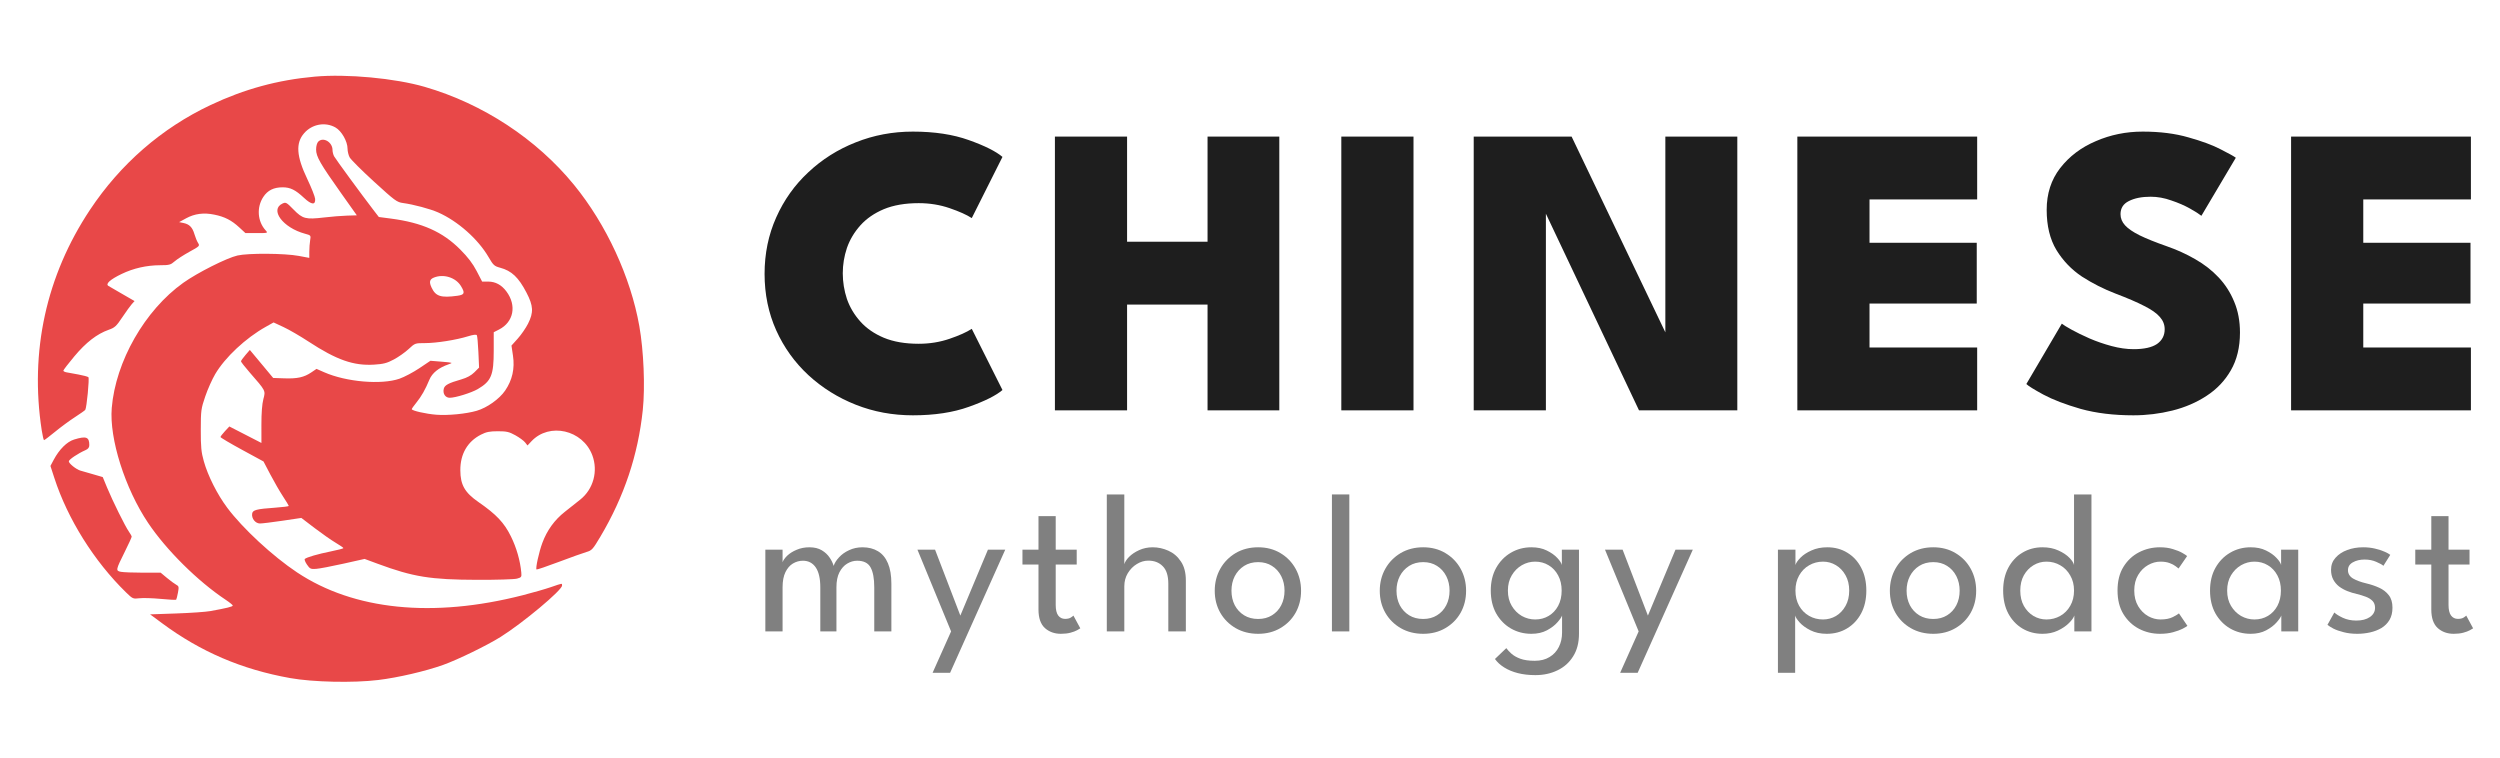
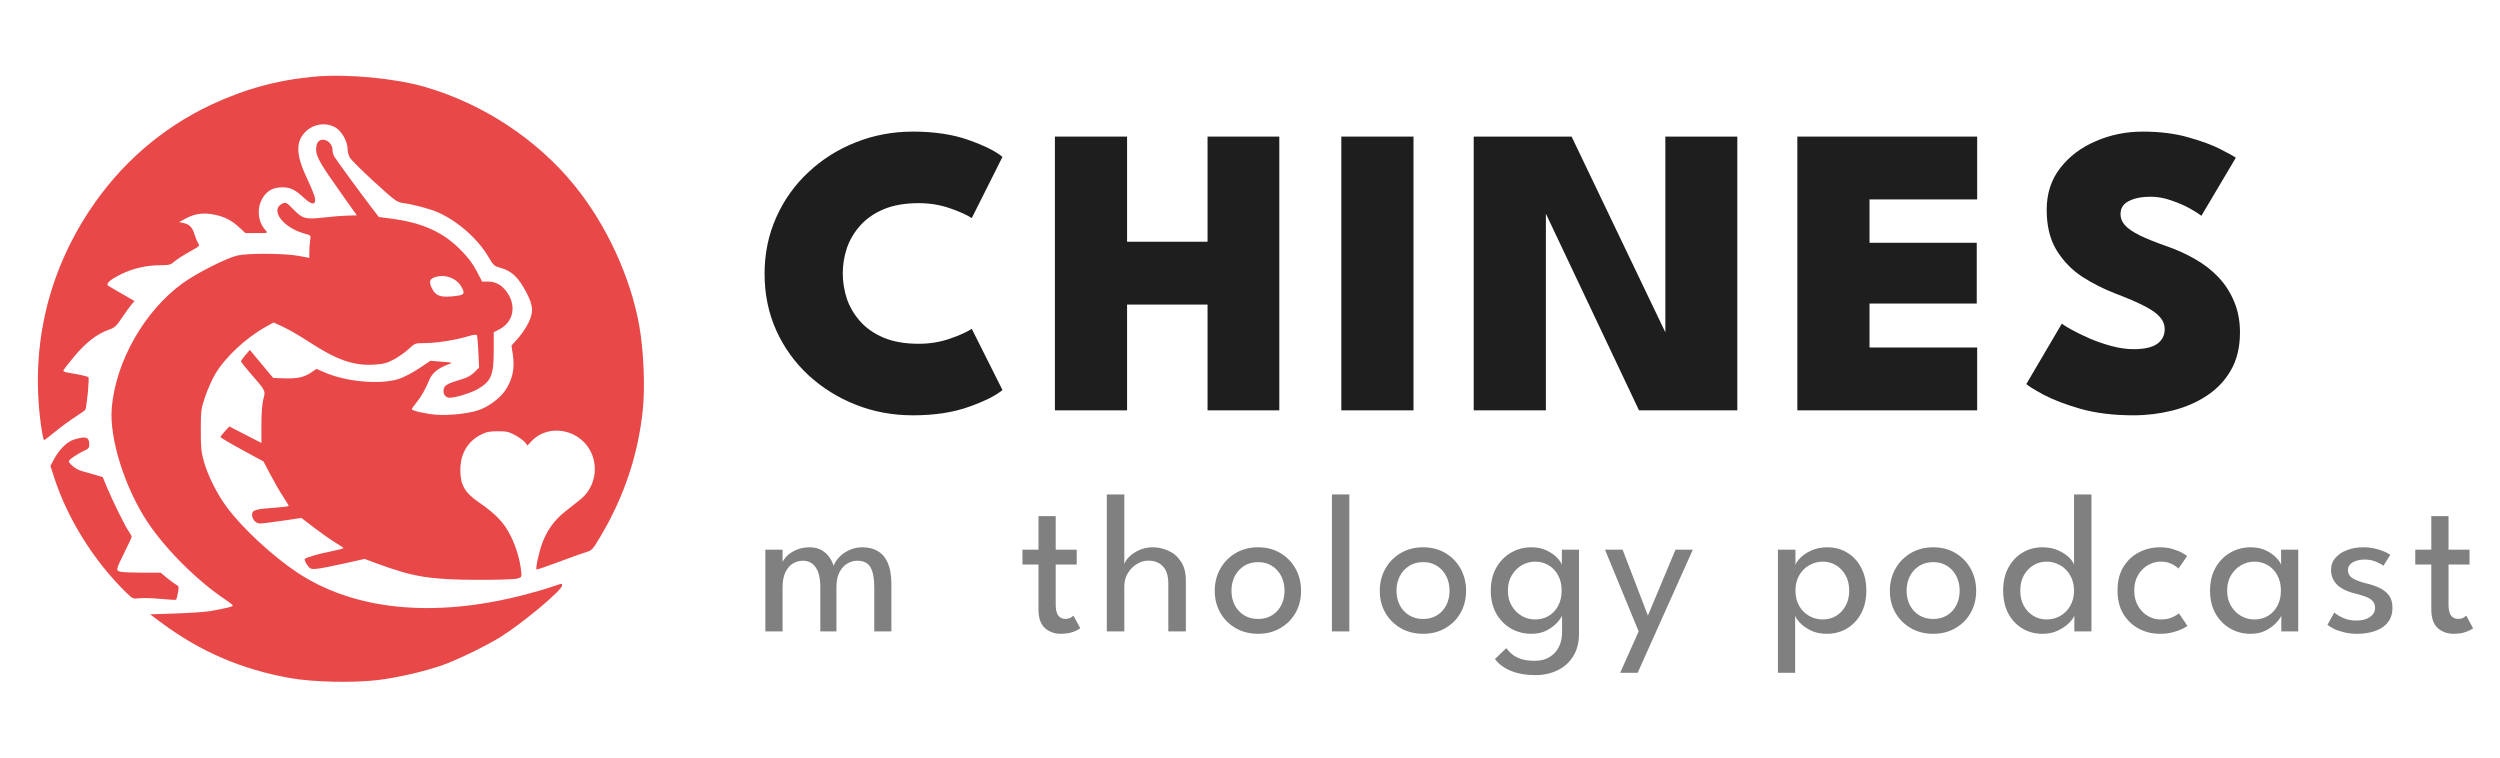
<svg xmlns="http://www.w3.org/2000/svg" width="165" height="50" viewBox="0 0 165 50" fill="none">
  <path d="M60.633 22.689C61.354 22.689 62.034 22.579 62.672 22.36C63.311 22.142 63.799 21.922 64.137 21.703L66.163 25.741C65.734 26.107 64.995 26.476 63.945 26.85C62.905 27.224 61.673 27.411 60.25 27.411C58.917 27.411 57.663 27.179 56.485 26.713C55.308 26.248 54.263 25.596 53.351 24.756C52.447 23.916 51.74 22.931 51.229 21.799C50.718 20.659 50.462 19.418 50.462 18.076C50.462 16.735 50.718 15.494 51.229 14.353C51.74 13.203 52.447 12.209 53.351 11.369C54.254 10.52 55.294 9.863 56.472 9.398C57.658 8.923 58.917 8.686 60.25 8.686C61.673 8.686 62.905 8.873 63.945 9.247C64.995 9.621 65.734 9.991 66.163 10.356L64.137 14.394C63.799 14.175 63.311 13.956 62.672 13.737C62.034 13.518 61.354 13.408 60.633 13.408C59.739 13.408 58.972 13.541 58.333 13.805C57.704 14.07 57.188 14.426 56.786 14.873C56.385 15.32 56.088 15.818 55.897 16.365C55.714 16.913 55.623 17.469 55.623 18.035C55.623 18.61 55.714 19.176 55.897 19.732C56.088 20.28 56.385 20.777 56.786 21.224C57.188 21.672 57.704 22.027 58.333 22.292C58.972 22.557 59.739 22.689 60.633 22.689Z" fill="#1E1E1E" />
  <path d="M79.698 20.102H74.387V27.083H69.624V9.015H74.387V15.954H79.698V9.015H84.434V27.083H79.698V20.102Z" fill="#1E1E1E" />
  <path d="M88.527 9.015H93.291V27.083H88.527V9.015Z" fill="#1E1E1E" />
  <path d="M101.673 13.354L102.029 13.422V27.083H97.265V9.015H103.726L110.255 22.648L109.913 22.716V9.015H114.663V27.083H108.175L101.673 13.354Z" fill="#1E1E1E" />
  <path d="M118.625 9.015H130.493V13.162H123.388V16.023H130.465V20.034H123.388V22.935H130.493V27.083H118.625V9.015Z" fill="#1E1E1E" />
  <path d="M141.418 8.686C142.559 8.686 143.567 8.814 144.443 9.069C145.328 9.316 146.04 9.58 146.579 9.863C147.117 10.137 147.445 10.319 147.564 10.411L145.292 14.243C145.146 14.125 144.895 13.965 144.539 13.764C144.183 13.564 143.773 13.386 143.307 13.23C142.851 13.066 142.395 12.984 141.938 12.984C141.354 12.984 140.875 13.08 140.501 13.272C140.136 13.454 139.954 13.742 139.954 14.134C139.954 14.408 140.054 14.654 140.255 14.873C140.455 15.092 140.775 15.311 141.213 15.53C141.66 15.749 142.249 15.986 142.979 16.242C143.663 16.479 144.297 16.767 144.881 17.104C145.474 17.442 145.99 17.843 146.428 18.309C146.866 18.774 147.208 19.308 147.455 19.91C147.71 20.513 147.838 21.192 147.838 21.95C147.838 22.917 147.637 23.748 147.236 24.441C146.843 25.125 146.309 25.687 145.634 26.125C144.968 26.563 144.215 26.887 143.376 27.097C142.536 27.306 141.678 27.411 140.802 27.411C139.506 27.411 138.347 27.27 137.325 26.987C136.312 26.695 135.491 26.38 134.862 26.043C134.241 25.705 133.867 25.472 133.739 25.345L136.08 21.361C136.18 21.443 136.395 21.576 136.723 21.758C137.052 21.941 137.444 22.132 137.9 22.333C138.366 22.534 138.854 22.703 139.365 22.84C139.876 22.977 140.36 23.045 140.816 23.045C141.509 23.045 142.025 22.931 142.363 22.703C142.7 22.465 142.869 22.142 142.869 21.731C142.869 21.43 142.764 21.16 142.554 20.923C142.344 20.677 142.002 20.435 141.528 20.198C141.053 19.951 140.419 19.678 139.625 19.377C138.84 19.075 138.101 18.701 137.408 18.254C136.723 17.798 136.162 17.214 135.724 16.502C135.295 15.79 135.081 14.905 135.081 13.847C135.081 12.779 135.377 11.862 135.97 11.095C136.573 10.319 137.357 9.726 138.325 9.316C139.292 8.896 140.323 8.686 141.418 8.686Z" fill="#1E1E1E" />
-   <path d="M151.212 9.015H163.08V13.162H155.976V16.023H163.053V20.034H155.976V22.935H163.08V27.083H151.212V9.015Z" fill="#1E1E1E" />
  <path d="M56.926 36.121C57.325 36.121 57.666 36.209 57.951 36.384C58.236 36.555 58.453 36.818 58.602 37.173C58.755 37.528 58.831 37.981 58.831 38.533V41.673H57.701V38.763C57.701 38.18 57.62 37.742 57.458 37.449C57.296 37.155 57.001 37.008 56.571 37.008C56.343 37.008 56.124 37.072 55.914 37.199C55.708 37.322 55.538 37.512 55.402 37.771C55.27 38.029 55.205 38.36 55.205 38.763V41.673H54.14V38.763C54.14 38.18 54.039 37.742 53.838 37.449C53.636 37.155 53.354 37.008 52.99 37.008C52.758 37.008 52.539 37.07 52.333 37.192C52.132 37.311 51.968 37.499 51.841 37.757C51.714 38.016 51.65 38.351 51.65 38.763V41.673H50.513V36.279H51.65V37.107C51.698 36.971 51.801 36.827 51.959 36.673C52.121 36.52 52.327 36.391 52.577 36.286C52.831 36.176 53.113 36.121 53.424 36.121C53.748 36.121 54.02 36.187 54.239 36.319C54.458 36.45 54.631 36.612 54.758 36.805C54.885 36.993 54.972 37.175 55.021 37.35C55.082 37.162 55.2 36.973 55.376 36.785C55.551 36.592 55.772 36.435 56.039 36.312C56.306 36.185 56.602 36.121 56.926 36.121Z" fill="#808080" />
-   <path d="M63.383 40.629L65.203 36.279H66.346L62.706 44.407H61.55L62.772 41.673L60.551 36.279H61.714L63.383 40.629Z" fill="#808080" />
  <path d="M67.482 36.279H68.54V34.065H69.677V36.279H71.063V37.258H69.677V39.926C69.677 40.241 69.732 40.473 69.841 40.622C69.955 40.771 70.106 40.846 70.294 40.846C70.461 40.846 70.59 40.815 70.682 40.754C70.774 40.692 70.829 40.651 70.846 40.629L71.3 41.47C71.273 41.492 71.203 41.533 71.09 41.594C70.976 41.656 70.829 41.711 70.649 41.759C70.47 41.807 70.26 41.831 70.019 41.831C69.598 41.831 69.245 41.704 68.961 41.45C68.68 41.191 68.54 40.784 68.54 40.228V37.258H67.482V36.279Z" fill="#808080" />
  <path d="M76.078 36.121C76.433 36.121 76.776 36.196 77.109 36.345C77.447 36.494 77.723 36.73 77.937 37.054C78.156 37.374 78.266 37.792 78.266 38.309V41.673H77.109V38.533C77.109 37.998 76.987 37.611 76.741 37.37C76.501 37.124 76.183 37.002 75.789 37.002C75.526 37.002 75.274 37.076 75.033 37.225C74.792 37.37 74.593 37.571 74.435 37.83C74.282 38.084 74.205 38.373 74.205 38.697V41.673H73.049V32.633H74.205V37.238C74.245 37.089 74.35 36.927 74.521 36.752C74.696 36.577 74.919 36.428 75.191 36.305C75.462 36.183 75.758 36.121 76.078 36.121Z" fill="#808080" />
  <path d="M83.038 41.831C82.482 41.831 81.987 41.706 81.553 41.456C81.124 41.207 80.786 40.87 80.541 40.445C80.296 40.015 80.173 39.531 80.173 38.993C80.173 38.454 80.296 37.968 80.541 37.534C80.786 37.1 81.124 36.757 81.553 36.502C81.987 36.248 82.482 36.121 83.038 36.121C83.59 36.121 84.078 36.248 84.503 36.502C84.932 36.757 85.267 37.1 85.508 37.534C85.749 37.968 85.87 38.454 85.87 38.993C85.87 39.531 85.749 40.015 85.508 40.445C85.267 40.87 84.932 41.207 84.503 41.456C84.078 41.706 83.59 41.831 83.038 41.831ZM83.038 40.852C83.388 40.852 83.693 40.771 83.951 40.609C84.214 40.447 84.418 40.226 84.562 39.945C84.707 39.661 84.779 39.341 84.779 38.986C84.779 38.631 84.707 38.312 84.562 38.027C84.418 37.742 84.214 37.517 83.951 37.35C83.693 37.184 83.388 37.1 83.038 37.1C82.683 37.1 82.374 37.184 82.111 37.35C81.849 37.517 81.643 37.742 81.494 38.027C81.349 38.312 81.277 38.631 81.277 38.986C81.277 39.341 81.349 39.661 81.494 39.945C81.643 40.226 81.849 40.447 82.111 40.609C82.374 40.771 82.683 40.852 83.038 40.852Z" fill="#808080" />
  <path d="M89.056 41.673H87.907V32.633H89.056V41.673Z" fill="#808080" />
  <path d="M93.93 41.831C93.374 41.831 92.879 41.706 92.445 41.456C92.016 41.207 91.678 40.87 91.433 40.445C91.188 40.015 91.065 39.531 91.065 38.993C91.065 38.454 91.188 37.968 91.433 37.534C91.678 37.1 92.016 36.757 92.445 36.502C92.879 36.248 93.374 36.121 93.93 36.121C94.482 36.121 94.97 36.248 95.395 36.502C95.824 36.757 96.159 37.1 96.4 37.534C96.641 37.968 96.762 38.454 96.762 38.993C96.762 39.531 96.641 40.015 96.4 40.445C96.159 40.87 95.824 41.207 95.395 41.456C94.97 41.706 94.482 41.831 93.93 41.831ZM93.93 40.852C94.28 40.852 94.585 40.771 94.843 40.609C95.106 40.447 95.31 40.226 95.454 39.945C95.599 39.661 95.671 39.341 95.671 38.986C95.671 38.631 95.599 38.312 95.454 38.027C95.31 37.742 95.106 37.517 94.843 37.35C94.585 37.184 94.28 37.1 93.93 37.1C93.575 37.1 93.266 37.184 93.004 37.35C92.741 37.517 92.535 37.742 92.386 38.027C92.241 38.312 92.169 38.631 92.169 38.986C92.169 39.341 92.241 39.661 92.386 39.945C92.535 40.226 92.741 40.447 93.004 40.609C93.266 40.771 93.575 40.852 93.93 40.852Z" fill="#808080" />
  <path d="M101.335 44.558C100.91 44.558 100.524 44.514 100.178 44.426C99.837 44.339 99.537 44.214 99.278 44.052C99.024 43.894 98.82 43.708 98.667 43.493L99.416 42.777C99.499 42.891 99.611 43.011 99.751 43.139C99.896 43.27 100.091 43.382 100.336 43.474C100.581 43.566 100.901 43.612 101.295 43.612C101.681 43.612 102.007 43.528 102.274 43.362C102.542 43.2 102.745 42.979 102.885 42.698C103.026 42.418 103.096 42.103 103.096 41.752V41.575H104.213V41.824C104.213 42.42 104.083 42.919 103.825 43.322C103.571 43.73 103.227 44.036 102.793 44.242C102.36 44.453 101.874 44.558 101.335 44.558ZM103.096 41.673V40.622C103.061 40.732 102.958 40.883 102.787 41.075C102.62 41.268 102.39 41.443 102.097 41.601C101.808 41.754 101.466 41.831 101.072 41.831C100.573 41.831 100.119 41.713 99.712 41.476C99.309 41.24 98.987 40.909 98.746 40.484C98.51 40.055 98.391 39.553 98.391 38.98C98.391 38.406 98.51 37.906 98.746 37.481C98.987 37.052 99.309 36.719 99.712 36.483C100.119 36.242 100.573 36.121 101.072 36.121C101.462 36.121 101.799 36.191 102.084 36.332C102.373 36.472 102.603 36.634 102.774 36.818C102.949 37.002 103.052 37.16 103.082 37.291V36.279H104.213V41.673H103.096ZM99.521 38.98C99.521 39.369 99.607 39.707 99.778 39.991C99.948 40.276 100.17 40.497 100.441 40.655C100.717 40.808 101.011 40.885 101.322 40.885C101.655 40.885 101.952 40.806 102.215 40.648C102.478 40.491 102.686 40.27 102.839 39.985C102.993 39.696 103.069 39.361 103.069 38.98C103.069 38.598 102.993 38.266 102.839 37.981C102.686 37.692 102.478 37.468 102.215 37.311C101.952 37.149 101.655 37.068 101.322 37.068C101.011 37.068 100.717 37.146 100.441 37.304C100.17 37.462 99.948 37.683 99.778 37.968C99.607 38.252 99.521 38.59 99.521 38.98Z" fill="#808080" />
  <path d="M108.762 40.629L110.582 36.279H111.725L108.085 44.407H106.929L108.151 41.673L105.93 36.279H107.093L108.762 40.629Z" fill="#808080" />
  <path d="M118.48 44.407H117.343V36.279H118.5V37.291C118.539 37.155 118.649 36.995 118.828 36.811C119.008 36.627 119.249 36.467 119.551 36.332C119.858 36.191 120.208 36.121 120.602 36.121C121.102 36.121 121.544 36.242 121.93 36.483C122.319 36.719 122.624 37.052 122.843 37.481C123.066 37.906 123.178 38.406 123.178 38.98C123.178 39.553 123.064 40.055 122.836 40.484C122.608 40.909 122.297 41.24 121.903 41.476C121.513 41.713 121.067 41.831 120.563 41.831C120.156 41.831 119.799 41.754 119.492 41.601C119.19 41.448 118.951 41.275 118.776 41.082C118.605 40.889 118.506 40.736 118.48 40.622V44.407ZM122.048 38.98C122.048 38.59 121.967 38.252 121.805 37.968C121.647 37.683 121.437 37.462 121.174 37.304C120.911 37.146 120.626 37.068 120.32 37.068C119.983 37.068 119.676 37.149 119.4 37.311C119.124 37.468 118.905 37.692 118.743 37.981C118.581 38.266 118.5 38.598 118.5 38.98C118.5 39.361 118.581 39.696 118.743 39.985C118.905 40.27 119.124 40.491 119.4 40.648C119.676 40.806 119.983 40.885 120.32 40.885C120.626 40.885 120.911 40.808 121.174 40.655C121.437 40.497 121.647 40.276 121.805 39.991C121.967 39.707 122.048 39.369 122.048 38.98Z" fill="#808080" />
  <path d="M127.596 41.831C127.039 41.831 126.544 41.706 126.111 41.456C125.681 41.207 125.344 40.87 125.099 40.445C124.854 40.015 124.731 39.531 124.731 38.993C124.731 38.454 124.854 37.968 125.099 37.534C125.344 37.1 125.681 36.757 126.111 36.502C126.544 36.248 127.039 36.121 127.596 36.121C128.148 36.121 128.636 36.248 129.061 36.502C129.49 36.757 129.825 37.1 130.066 37.534C130.307 37.968 130.427 38.454 130.427 38.993C130.427 39.531 130.307 40.015 130.066 40.445C129.825 40.87 129.49 41.207 129.061 41.456C128.636 41.706 128.148 41.831 127.596 41.831ZM127.596 40.852C127.946 40.852 128.25 40.771 128.509 40.609C128.772 40.447 128.975 40.226 129.12 39.945C129.264 39.661 129.337 39.341 129.337 38.986C129.337 38.631 129.264 38.312 129.12 38.027C128.975 37.742 128.772 37.517 128.509 37.35C128.25 37.184 127.946 37.1 127.596 37.1C127.241 37.1 126.932 37.184 126.669 37.35C126.406 37.517 126.201 37.742 126.052 38.027C125.907 38.312 125.835 38.631 125.835 38.986C125.835 39.341 125.907 39.661 126.052 39.945C126.201 40.226 126.406 40.447 126.669 40.609C126.932 40.771 127.241 40.852 127.596 40.852Z" fill="#808080" />
  <path d="M134.803 41.831C134.308 41.831 133.864 41.713 133.47 41.476C133.08 41.24 132.771 40.909 132.543 40.484C132.32 40.055 132.208 39.553 132.208 38.98C132.208 38.406 132.32 37.906 132.543 37.481C132.771 37.052 133.08 36.719 133.47 36.483C133.864 36.242 134.308 36.121 134.803 36.121C135.202 36.121 135.552 36.191 135.855 36.332C136.157 36.467 136.398 36.627 136.577 36.811C136.757 36.995 136.86 37.155 136.886 37.291V32.633H138.036V41.673H136.906V40.622C136.858 40.771 136.737 40.94 136.545 41.128C136.356 41.316 136.113 41.481 135.815 41.621C135.517 41.761 135.18 41.831 134.803 41.831ZM135.066 40.885C135.399 40.885 135.704 40.806 135.979 40.648C136.255 40.491 136.474 40.27 136.636 39.985C136.803 39.696 136.886 39.361 136.886 38.98C136.886 38.598 136.803 38.266 136.636 37.981C136.474 37.692 136.255 37.468 135.979 37.311C135.704 37.149 135.399 37.068 135.066 37.068C134.76 37.068 134.475 37.146 134.212 37.304C133.949 37.462 133.737 37.683 133.575 37.968C133.417 38.252 133.338 38.59 133.338 38.98C133.338 39.369 133.417 39.707 133.575 39.991C133.737 40.276 133.949 40.497 134.212 40.655C134.475 40.808 134.76 40.885 135.066 40.885Z" fill="#808080" />
  <path d="M142.589 40.885C142.93 40.885 143.206 40.83 143.417 40.721C143.627 40.611 143.758 40.532 143.811 40.484L144.369 41.305C144.326 41.345 144.22 41.408 144.054 41.496C143.892 41.579 143.682 41.656 143.423 41.726C143.169 41.796 142.88 41.831 142.556 41.831C142.061 41.831 141.601 41.721 141.176 41.502C140.751 41.279 140.407 40.955 140.145 40.53C139.886 40.105 139.757 39.586 139.757 38.973C139.757 38.355 139.886 37.836 140.145 37.416C140.407 36.991 140.751 36.669 141.176 36.45C141.601 36.231 142.061 36.121 142.556 36.121C142.876 36.121 143.16 36.161 143.41 36.24C143.66 36.314 143.866 36.397 144.028 36.489C144.19 36.581 144.297 36.651 144.35 36.7L143.785 37.521C143.75 37.486 143.682 37.433 143.581 37.363C143.485 37.289 143.353 37.221 143.187 37.16C143.02 37.098 142.821 37.068 142.589 37.068C142.308 37.068 142.035 37.144 141.768 37.297C141.505 37.446 141.288 37.663 141.117 37.948C140.946 38.233 140.861 38.574 140.861 38.973C140.861 39.371 140.946 39.715 141.117 40.005C141.288 40.289 141.505 40.508 141.768 40.661C142.035 40.81 142.308 40.885 142.589 40.885Z" fill="#808080" />
  <path d="M150.566 41.673V40.622C150.531 40.732 150.428 40.883 150.258 41.075C150.091 41.268 149.861 41.443 149.568 41.601C149.279 41.754 148.937 41.831 148.543 41.831C148.043 41.831 147.59 41.713 147.183 41.476C146.78 41.24 146.458 40.909 146.217 40.484C145.98 40.055 145.862 39.553 145.862 38.98C145.862 38.406 145.98 37.906 146.217 37.481C146.458 37.052 146.78 36.719 147.183 36.483C147.59 36.242 148.043 36.121 148.543 36.121C148.933 36.121 149.27 36.191 149.555 36.332C149.844 36.472 150.074 36.634 150.244 36.818C150.42 37.002 150.523 37.16 150.553 37.291V36.279H151.683V41.673H150.566ZM146.992 38.98C146.992 39.369 147.078 39.707 147.248 39.991C147.419 40.276 147.64 40.497 147.912 40.655C148.188 40.808 148.481 40.885 148.792 40.885C149.125 40.885 149.423 40.806 149.686 40.648C149.949 40.491 150.157 40.27 150.31 39.985C150.463 39.696 150.54 39.361 150.54 38.98C150.54 38.598 150.463 38.266 150.31 37.981C150.157 37.692 149.949 37.468 149.686 37.311C149.423 37.149 149.125 37.068 148.792 37.068C148.481 37.068 148.188 37.146 147.912 37.304C147.64 37.462 147.419 37.683 147.248 37.968C147.078 38.252 146.992 38.59 146.992 38.98Z" fill="#808080" />
  <path d="M155.965 36.121C156.245 36.121 156.506 36.15 156.747 36.207C156.992 36.264 157.202 36.332 157.377 36.41C157.557 36.489 157.684 36.559 157.758 36.621L157.305 37.343C157.217 37.265 157.06 37.177 156.832 37.081C156.604 36.98 156.35 36.93 156.07 36.93C155.763 36.93 155.503 36.991 155.288 37.114C155.073 37.232 154.966 37.405 154.966 37.633C154.966 37.86 155.075 38.042 155.294 38.178C155.518 38.309 155.816 38.419 156.188 38.506C156.486 38.577 156.764 38.671 157.022 38.789C157.285 38.907 157.498 39.072 157.66 39.282C157.822 39.488 157.903 39.764 157.903 40.11C157.903 40.425 157.837 40.694 157.706 40.918C157.574 41.137 157.397 41.314 157.174 41.45C156.95 41.581 156.701 41.678 156.425 41.739C156.149 41.8 155.868 41.831 155.584 41.831C155.251 41.831 154.951 41.796 154.683 41.726C154.416 41.66 154.191 41.581 154.007 41.489C153.827 41.393 153.696 41.31 153.612 41.24L154.066 40.425C154.18 40.535 154.366 40.651 154.624 40.773C154.887 40.896 155.185 40.957 155.518 40.957C155.886 40.957 156.184 40.88 156.411 40.727C156.639 40.569 156.753 40.366 156.753 40.116C156.753 39.928 156.698 39.777 156.589 39.663C156.479 39.549 156.333 39.457 156.149 39.387C155.965 39.317 155.763 39.255 155.544 39.203C155.334 39.155 155.128 39.091 154.927 39.012C154.729 38.934 154.548 38.833 154.381 38.71C154.219 38.583 154.09 38.43 153.994 38.25C153.897 38.066 153.849 37.852 153.849 37.606C153.849 37.295 153.948 37.03 154.145 36.811C154.342 36.588 154.6 36.417 154.92 36.299C155.24 36.181 155.588 36.121 155.965 36.121Z" fill="#808080" />
  <path d="M159.408 36.279H160.466V34.065H161.603V36.279H162.989V37.258H161.603V39.926C161.603 40.241 161.658 40.473 161.767 40.622C161.881 40.771 162.032 40.846 162.22 40.846C162.387 40.846 162.516 40.815 162.608 40.754C162.7 40.692 162.755 40.651 162.772 40.629L163.226 41.47C163.199 41.492 163.129 41.533 163.015 41.594C162.902 41.656 162.755 41.711 162.575 41.759C162.396 41.807 162.185 41.831 161.944 41.831C161.524 41.831 161.171 41.704 160.887 41.45C160.606 41.191 160.466 40.784 160.466 40.228V37.258H159.408V36.279Z" fill="#808080" />
  <g clip-path="url(#clip0_1_754)">
    <path fill-rule="evenodd" clip-rule="evenodd" d="M20.771 5.058C18.332 5.277 16.135 5.876 13.899 6.931C10.673 8.454 7.948 10.823 5.937 13.851C3.05 18.198 1.956 23.195 2.753 28.395C2.808 28.754 2.878 29.048 2.908 29.048C2.939 29.048 3.268 28.798 3.64 28.493C4.012 28.187 4.6 27.754 4.948 27.53C5.295 27.306 5.601 27.09 5.627 27.052C5.722 26.913 5.909 24.968 5.835 24.896C5.793 24.856 5.495 24.775 5.173 24.717C4.851 24.658 4.496 24.593 4.384 24.573C4.272 24.552 4.181 24.502 4.181 24.462C4.181 24.421 4.505 23.999 4.902 23.524C5.673 22.601 6.401 22.038 7.176 21.765C7.576 21.626 7.678 21.53 8.078 20.931C8.327 20.559 8.609 20.168 8.706 20.062L8.882 19.87L8.087 19.412C7.65 19.161 7.231 18.918 7.157 18.872C6.943 18.741 7.268 18.446 8.027 18.081C8.812 17.703 9.677 17.508 10.572 17.505C11.17 17.504 11.265 17.479 11.525 17.25C11.683 17.111 12.125 16.826 12.506 16.616C13.176 16.249 13.195 16.229 13.072 16.036C13.001 15.925 12.893 15.663 12.832 15.453C12.7 15.002 12.499 14.798 12.108 14.718L11.822 14.66L12.281 14.409C12.85 14.1 13.448 14.022 14.149 14.167C14.835 14.308 15.277 14.535 15.79 15.007L16.199 15.384H16.947C17.691 15.384 17.695 15.383 17.532 15.204C16.991 14.61 16.927 13.68 17.38 12.995C17.669 12.56 18.065 12.363 18.656 12.363C19.16 12.363 19.497 12.529 20.061 13.056C20.561 13.524 20.83 13.55 20.799 13.126C20.788 12.979 20.556 12.392 20.284 11.821C19.561 10.307 19.502 9.441 20.078 8.785C20.601 8.189 21.463 8.032 22.137 8.411C22.542 8.639 22.938 9.332 22.938 9.815C22.938 9.981 22.998 10.235 23.073 10.379C23.147 10.523 23.874 11.248 24.687 11.991C26.071 13.255 26.193 13.345 26.603 13.4C27.292 13.493 28.388 13.786 28.913 14.018C30.217 14.595 31.554 15.779 32.249 16.974C32.559 17.507 32.625 17.567 33.014 17.671C33.766 17.872 34.224 18.306 34.748 19.313C35.205 20.191 35.226 20.619 34.849 21.366C34.705 21.651 34.4 22.093 34.172 22.347L33.757 22.808L33.857 23.479C33.983 24.329 33.812 25.087 33.339 25.779C32.958 26.335 32.144 26.914 31.461 27.112C30.764 27.315 29.566 27.432 28.799 27.372C28.114 27.319 27.176 27.106 27.176 27.003C27.176 26.973 27.311 26.781 27.477 26.577C27.809 26.17 28.072 25.707 28.338 25.064C28.522 24.618 28.952 24.272 29.597 24.048C29.915 23.938 29.908 23.936 29.164 23.873L28.408 23.811L27.677 24.302C27.274 24.573 26.683 24.885 26.362 24.996C25.17 25.408 22.848 25.209 21.395 24.568L20.89 24.346L20.549 24.577C20.07 24.902 19.624 25.001 18.77 24.971L18.03 24.945L17.26 24.02L16.49 23.096L16.198 23.434C16.038 23.62 15.906 23.806 15.905 23.847C15.905 23.888 16.159 24.214 16.471 24.572C17.555 25.815 17.533 25.772 17.382 26.343C17.298 26.66 17.251 27.271 17.253 28.037L17.254 29.235L16.196 28.691L15.137 28.147L14.844 28.461C14.683 28.634 14.552 28.806 14.552 28.844C14.553 28.882 15.192 29.261 15.972 29.685L17.392 30.457L17.843 31.318C18.091 31.791 18.466 32.441 18.677 32.762C18.888 33.083 19.06 33.367 19.06 33.394C19.06 33.42 18.664 33.47 18.181 33.505C16.92 33.594 16.676 33.658 16.641 33.905C16.595 34.224 16.857 34.55 17.159 34.55C17.302 34.55 17.974 34.468 18.654 34.367L19.889 34.183L20.759 34.847C21.238 35.212 21.863 35.649 22.148 35.818C22.434 35.987 22.667 36.148 22.667 36.175C22.667 36.203 22.292 36.301 21.833 36.393C20.982 36.565 20.242 36.779 20.118 36.891C20.079 36.925 20.143 37.092 20.259 37.262C20.451 37.543 20.506 37.569 20.857 37.546C21.07 37.532 21.878 37.379 22.654 37.205L24.064 36.889L24.921 37.206C27.278 38.078 28.406 38.26 31.504 38.269C32.769 38.273 33.946 38.237 34.119 38.19C34.411 38.111 34.433 38.082 34.406 37.793C34.332 36.996 34.09 36.151 33.721 35.403C33.272 34.494 32.765 33.957 31.583 33.139C30.675 32.51 30.384 32.001 30.382 31.033C30.378 29.96 30.855 29.139 31.744 28.686C32.093 28.507 32.316 28.463 32.857 28.462C33.438 28.462 33.601 28.5 34.015 28.729C34.28 28.876 34.568 29.087 34.656 29.198L34.815 29.401L35.076 29.123C36.257 27.866 38.458 28.368 39.09 30.04C39.486 31.09 39.166 32.278 38.3 32.97C38.051 33.169 37.589 33.535 37.275 33.783C36.599 34.316 36.105 34.998 35.797 35.825C35.575 36.421 35.335 37.51 35.41 37.585C35.432 37.606 36.094 37.382 36.881 37.085C37.668 36.788 38.487 36.496 38.7 36.434C39.062 36.33 39.124 36.261 39.628 35.414C41.194 32.776 42.113 30.03 42.424 27.058C42.583 25.538 42.485 23.162 42.196 21.525C41.623 18.284 40.018 14.812 37.885 12.201C35.407 9.168 31.872 6.847 28.032 5.733C26.062 5.162 22.896 4.867 20.771 5.058ZM21.005 9.348C20.921 9.432 20.863 9.644 20.863 9.868C20.863 10.336 21.129 10.799 22.527 12.769L23.551 14.212L22.906 14.231C22.552 14.241 21.866 14.296 21.382 14.354C20.175 14.496 19.974 14.444 19.376 13.832C18.916 13.361 18.866 13.332 18.653 13.43C17.776 13.829 18.666 15.032 20.131 15.426C20.521 15.531 20.524 15.535 20.469 15.864C20.439 16.047 20.414 16.381 20.414 16.608L20.413 17.02L19.714 16.889C18.79 16.716 16.393 16.7 15.678 16.862C14.968 17.023 13.032 17.998 12.094 18.667C9.559 20.476 7.63 23.854 7.375 26.929C7.208 28.951 8.249 32.24 9.777 34.515C10.978 36.305 13.053 38.361 14.889 39.582C15.15 39.755 15.363 39.929 15.363 39.968C15.363 40.038 14.951 40.139 13.875 40.333C13.577 40.386 12.563 40.457 11.62 40.489L9.907 40.548L10.699 41.134C13.245 43.02 15.961 44.183 19.15 44.753C20.658 45.023 23.308 45.081 24.966 44.88C26.276 44.721 28.08 44.301 29.25 43.883C30.216 43.538 32.141 42.6 33.037 42.039C34.505 41.119 37.095 38.954 37.095 38.647C37.095 38.486 37.155 38.478 36.367 38.748C35.999 38.875 35.157 39.117 34.496 39.286C28.568 40.802 23.354 40.273 19.601 37.775C17.994 36.705 16.018 34.875 14.999 33.513C14.341 32.634 13.726 31.414 13.453 30.446C13.282 29.841 13.25 29.508 13.252 28.372C13.254 27.086 13.269 26.977 13.547 26.162C13.707 25.691 14.004 25.027 14.206 24.686C14.861 23.577 16.218 22.31 17.544 21.568L18.057 21.281L18.716 21.588C19.079 21.757 19.822 22.188 20.367 22.546C22.214 23.756 23.335 24.15 24.688 24.066C25.313 24.027 25.537 23.968 25.996 23.724C26.3 23.562 26.738 23.253 26.97 23.037C27.387 22.648 27.397 22.645 28.05 22.645C28.8 22.645 30.115 22.437 30.89 22.195C31.233 22.089 31.435 22.064 31.472 22.124C31.503 22.175 31.549 22.677 31.574 23.239L31.619 24.261L31.311 24.57C31.106 24.775 30.823 24.93 30.465 25.034C29.599 25.284 29.35 25.416 29.29 25.655C29.209 25.977 29.39 26.253 29.681 26.253C30.059 26.253 31.115 25.925 31.534 25.679C32.423 25.156 32.586 24.764 32.586 23.145V21.927L32.936 21.749C33.903 21.255 34.115 20.16 33.421 19.232C33.101 18.803 32.701 18.587 32.226 18.585L31.82 18.584L31.459 17.889C31.204 17.397 30.887 16.98 30.376 16.467C29.215 15.3 27.858 14.695 25.796 14.426L25.003 14.322L24.648 13.861C23.878 12.86 22.149 10.5 22.05 10.315C21.993 10.208 21.946 10.021 21.946 9.901C21.946 9.379 21.334 9.019 21.005 9.348ZM28.639 18.319C28.35 18.435 28.31 18.614 28.488 18.989C28.759 19.561 29.104 19.669 30.184 19.521C30.663 19.455 30.705 19.342 30.422 18.878C30.078 18.314 29.278 18.062 28.639 18.319ZM4.887 29.01C4.417 29.155 3.908 29.662 3.544 30.348L3.329 30.753L3.587 31.547C4.465 34.253 6.213 37.044 8.315 39.095C8.756 39.525 8.777 39.534 9.202 39.485C9.441 39.457 10.075 39.476 10.611 39.527C11.147 39.579 11.604 39.603 11.626 39.581C11.647 39.559 11.701 39.35 11.745 39.117C11.816 38.734 11.805 38.684 11.632 38.593C11.527 38.537 11.252 38.336 11.022 38.145L10.604 37.797H9.432C8.788 37.797 8.134 37.771 7.977 37.74C7.626 37.67 7.635 37.623 8.244 36.399C8.491 35.903 8.692 35.463 8.691 35.421C8.69 35.379 8.608 35.23 8.508 35.089C8.27 34.755 7.434 33.068 7.069 32.184L6.781 31.487L6.135 31.299C5.779 31.196 5.407 31.089 5.308 31.061C5.04 30.988 4.542 30.59 4.542 30.45C4.542 30.332 5.141 29.929 5.646 29.707C5.821 29.631 5.894 29.532 5.894 29.376C5.894 28.837 5.69 28.763 4.887 29.01Z" fill="#E84848" />
  </g>
  <defs>
    <clipPath id="clip0_1_754">
      <rect width="41.432" height="41.25" fill="white" transform="translate(1.25 5)" />
    </clipPath>
  </defs>
</svg>